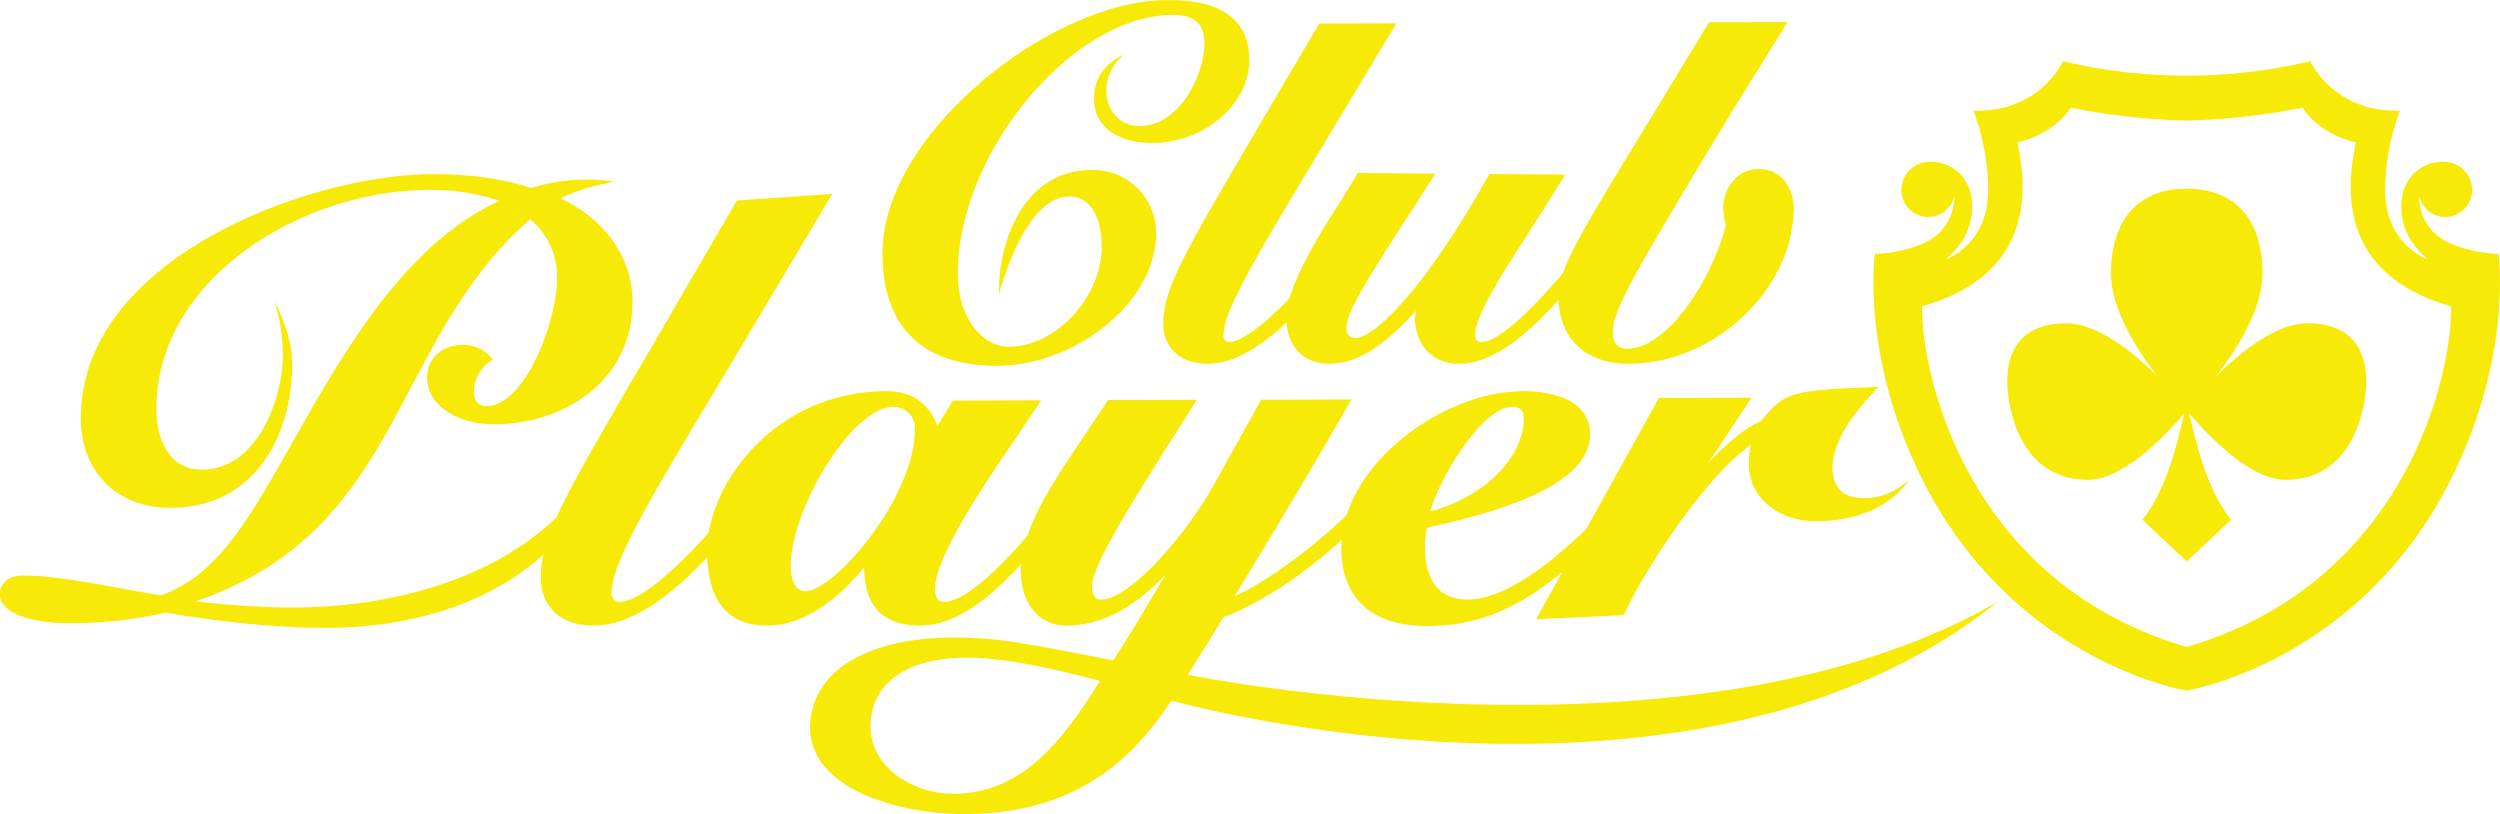
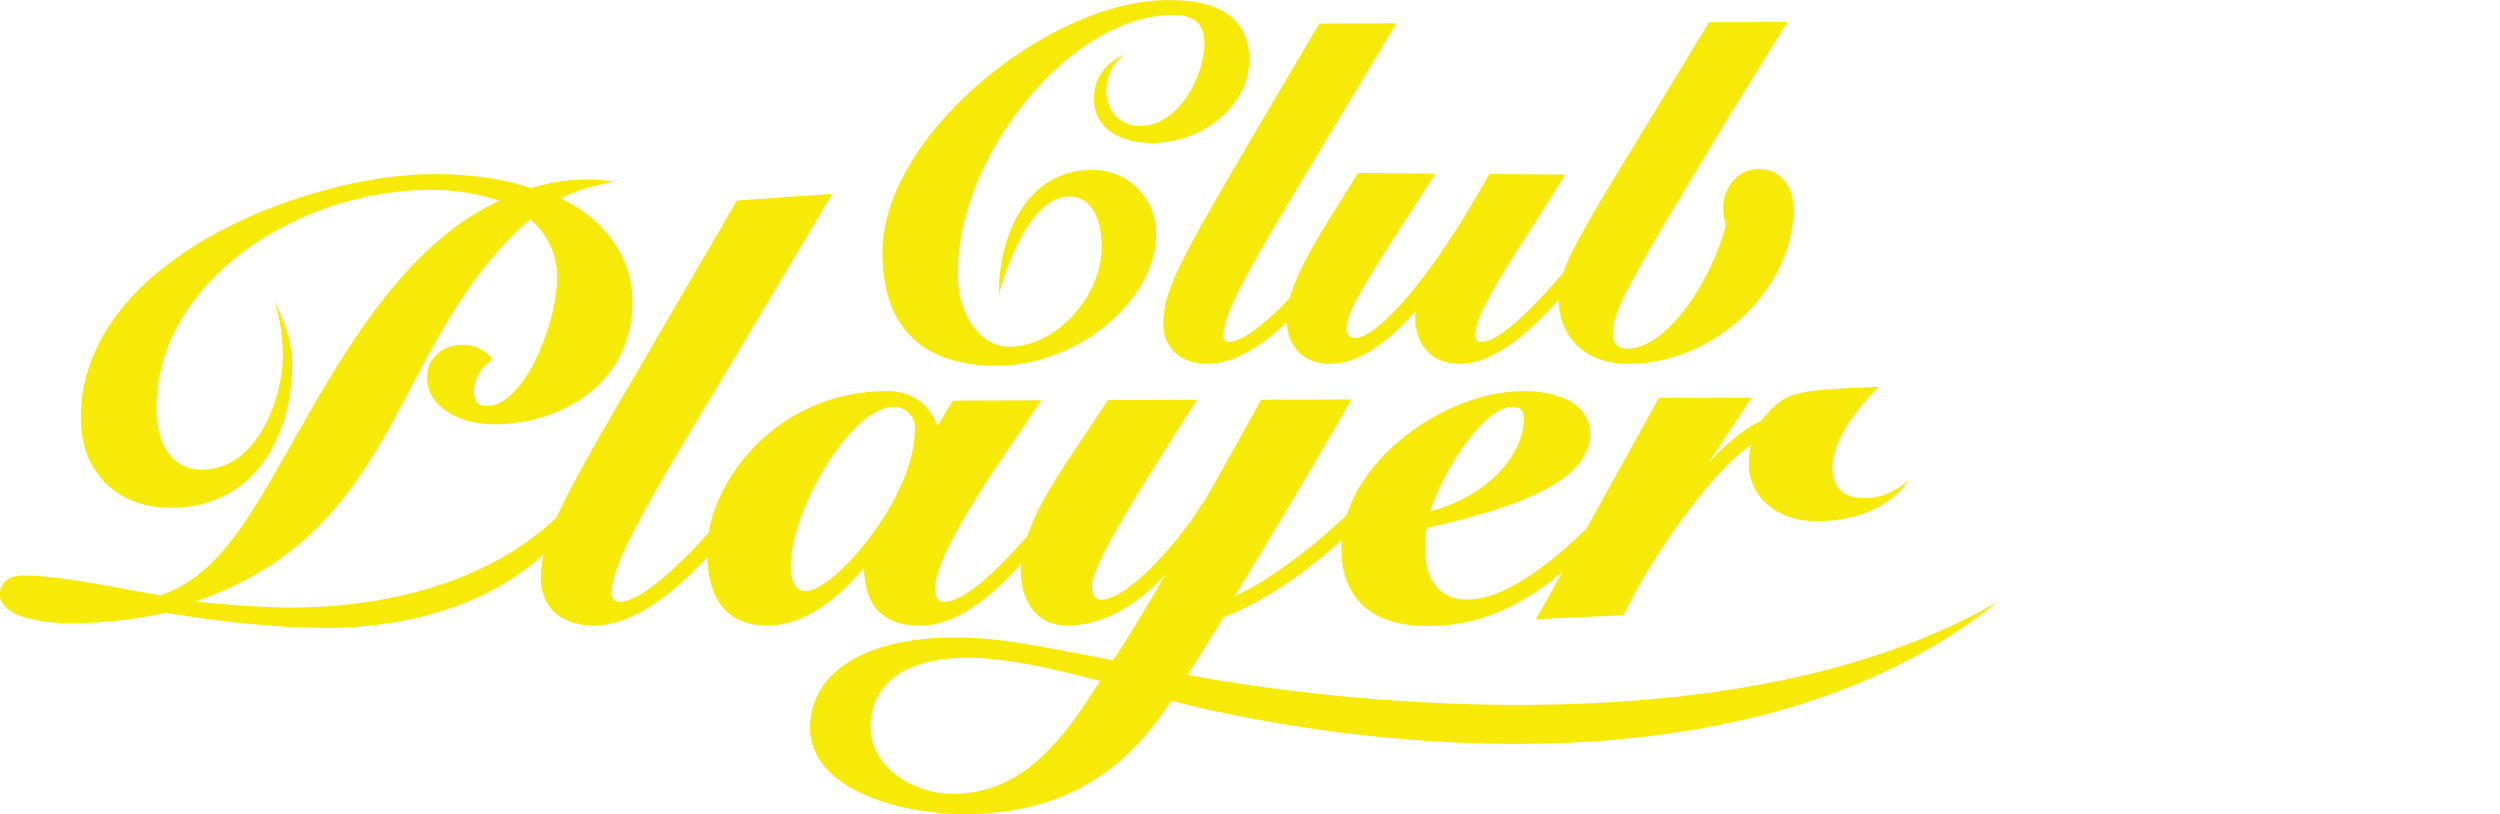
<svg xmlns="http://www.w3.org/2000/svg" id="Layer_1" data-name="Layer 1" viewBox="0 0 625.16 203.65">
  <defs>
    <style>.cls-1{fill:#f7ea07;}.cls-2{fill:#f8ea0b;}</style>
  </defs>
  <title>logo</title>
-   <path class="cls-1" d="M660.42,285c-7.78,0-16.66,7.14-22.8,13.2,5.31-6.89,11.55-16.83,11.55-25.61,0-15.3-8.47-21.25-18.93-21.25s-18.93,6-18.93,21.25c0,8.78,6.24,18.73,11.55,25.61-6.14-6.06-15-13.2-22.8-13.2-13.52,0-16.44,10.21-13.84,21.55,2.32,10.14,8.33,17.6,19.37,17.6,9.49,0,21-13,24.05-16.65-1.38,5.52-3.9,18.38-10.48,26.66l11.08,10.39,11.08-10.39c-6.58-8.28-9.1-21.14-10.48-26.66,3.05,3.65,14.56,16.65,24.05,16.65,11,0,17-7.47,19.37-17.6C676.85,295.17,673.93,285,660.42,285Z" transform="translate(-83.42 -204.17)" />
  <polygon class="cls-2" points="551.6 152.74 551.6 152.74 551.6 152.74 551.6 152.74" />
  <rect class="cls-2" x="551.6" y="152.73" height="0.01" />
-   <polygon class="cls-2" points="551.6 152.74 551.6 152.74 551.6 152.74 551.6 152.74" />
  <path class="cls-1" d="M380.42,372.9c3.45-5.47,5.91-9.4,8.93-14.36,10.62-4.15,21-11.58,29.57-19.32q-0.07,1-.08,2c0,12.57,7.61,19.5,21.42,19.5,12.11,0,22.38-4,33.89-13.6L467.53,359l21.93-1,0.28-.6c5.12-11.14,20.32-34.22,31.52-42a21.7,21.7,0,0,0-.51,4.88c0,8.09,7,14.08,16.37,14.2,17.85,0.24,23.65-10.38,23.65-10.38s-5.7,6-13.84,4.36c-3.82-.77-5.28-3.93-5.28-7.3,0-7.28,6.75-15.17,9.65-18.23l1.86-2-2.67.1c-19.57.73-21,1.53-26.77,8.47-3.87,1.72-8.31,5.28-13.16,10.48l10.86-16.36-23.18.08L480.1,336.41l-0.17.17c-12,11.62-22,17.51-29.56,17.51-9.24,0-10.61-8.08-10.61-12.89a26.69,26.69,0,0,1,.45-5l1.69-.41c12.7-3,39.13-9.27,39.13-23,0-4.1-2.22-7.15-6.28-8.95A26.61,26.61,0,0,0,464.08,302a40.22,40.22,0,0,0-11.78,1.94c-14,4.35-27.85,15.63-32.11,29-9.7,9.26-20.42,16.89-28.05,20.32,11.37-18.62,20.2-33.49,28.42-47.82l0.79-1.38-22.54.07-11.86,21.26c-7.36,13.29-21.3,28.74-28.22,28.74-1.86,0-2.25-1.88-2.25-3.47,0-4.75,9.47-19.9,16.39-31,3.12-5,7.78-12.27,9.87-15.52l-22.24.07c-1.05,1.58-5.73,8.59-8.37,12.55-4.46,6.72-9.33,14.09-11.78,21.43-9.56,10.94-16.56,16.48-20.88,16.48-1.86,0-2.25-1.72-2.25-3.17,0-8.27,13-27.24,20.75-38.57l5.83-8.66-22.12.08s-2.21,3.67-3.84,6.35c-2-5.49-6.37-8.73-12.66-8.73-25.37,0-41.82,19.32-44.54,35.38-8.39,9.41-17.44,17.33-22.28,17.33a2,2,0,0,1-2-2.29c0-7.54,9.25-22.94,29.5-56.67l25.68-43.07-2.07.15-21.78,1.51-21.64,37.18c-12.22,20.86-19.48,33.27-23.44,42-15.79,15.32-40.79,22.61-66.46,22.61-5.71,0-15.81-.6-23.88-1.53,31.36-10.75,42.56-31.92,54.33-54.31C194.26,285.88,202.13,271,216,259a18.67,18.67,0,0,1,6.72,14.72c0,10.82-8,32-17.69,32-1.92,0-3.11-1.33-3.11-3.47a9.46,9.46,0,0,1,3.74-7.5l1-.75-0.89-.91a9.23,9.23,0,0,0-6.68-2.68c-5.14,0-8.87,3.43-8.87,8.16,0,7.6,8.58,11.7,16.66,11.7,17.24,0,34.7-10.54,34.7-30.69,0-10.93-6.88-20.61-18-25.83a46.45,46.45,0,0,1,10.93-3.62l2.38-.57a46.81,46.81,0,0,0-20.66,1.63c-5.15-1.64-12.56-3.47-24.5-3.47-30.75,0-88.1,21-88.1,61,0,13.42,9,22.44,22.43,22.44,22,0,31.06-19.82,30.36-37.44-0.26-6.59-4.31-14.1-4.31-14.1l0.34,1.26a42.75,42.75,0,0,1,1.69,12.37c0,9.88-6,28.35-20.28,28.35-8.36,0-11.34-7.88-11.34-15.25,0-32.24,36.09-54.71,68.49-54.71a54.5,54.5,0,0,1,17.32,2.74c-21.63,9.91-36.31,33.12-49.43,56.28l-2,3.5c-11.54,20.43-19.19,33.95-33.3,38.9l-8.2-1.45c-8.46-1.57-19-3.52-25.88-3.52-5.33,0-6.12,3-6.12,4.78,0,4.33,6.94,7.13,17.67,7.13a107.61,107.61,0,0,0,23.82-2.63c5.32,0.93,23.16,3.81,40.11,3.81,19.82,0,40.16-5.43,54.33-18.38a26,26,0,0,0-.67,5.8c0,7.4,5.06,12,13.2,12,9.69,0,19.84-7.87,28.41-17.1,0.45,11.34,5.49,17.1,15,17.1,10.2,0,18.5-7.81,24.21-14.46,0.17,5.74,1.61,14.46,14,14.46,8.67,0,17-6.31,25.27-15.41,0,0.6-.07,1.2-0.07,1.8,0,6.77,3.55,13.61,11.46,13.61,10.28,0,18.51-6.22,24.79-12.78-1,1.61-1.92,3.18-2.92,4.87-3.12,5.24-6.53,11-10.2,16.61-8.25-1.61-15.95-3.12-22.82-4.25-29.1-4.81-51.09,2.43-52.9,19.15s21.25,23.54,38.53,23.54c30.51,0,44-16.81,51.71-28.38,0,0,130.35,36.61,206.72-24.77C507,398.8,380.42,372.9,380.42,372.9Zm81.06-67c2.08,0,3,.91,3,3,0,8.4-8.24,19.08-23.41,23.15C443.68,322.9,454.33,305.92,461.48,305.92ZM284.84,352c-3.42,0-3.69-4.8-3.69-6.27,0-14.07,15.15-39.83,25.77-39.83a5.3,5.3,0,0,1,5.28,5.68C312.2,328.65,292,352,284.84,352Zm36.8,50.65c-10,0-20.53-6.68-20.53-16.76s7.87-17.25,24.24-17.25c9,0,20.46,2.45,33.12,5.81C348.35,390.83,338.24,402.67,321.64,402.67Z" transform="translate(-83.42 -204.17)" />
  <path class="cls-1" d="M356.37,246.69c-17,0-23.14,17.94-23.14,30v1.14s6.13-24.52,17.57-24.52c6,0,8.11,6.46,8.11,12.5,0,12.65-11.46,25.06-23.15,25.06-7.2,0-12.85-8-12.85-18.18,0-30.28,28.66-64.79,53.8-64.79,5.37,0,7.88,2.25,7.88,7.07,0,8.25-6.45,20.72-16.16,20.72-4.84,0-8.35-3.74-8.35-8.88a11.29,11.29,0,0,1,3.34-8l0.91-.93s-6.38,2.52-7.23,9.22c-1.11,8.79,6.06,12.82,14.4,12.82,13,0,24.32-9.67,24.32-20.71,0-15-15.55-15-20.65-15-28.71,0-71.08,33.3-71.08,63.22,0,18.45,9.88,28.2,28.59,28.2,20.1,0,39.83-16.3,39.83-32.91A15.72,15.72,0,0,0,356.37,246.69Z" transform="translate(-83.42 -204.17)" />
  <path class="cls-1" d="M523.28,246.44c-5.59,0-8.94,4.94-8.94,9.72a15.33,15.33,0,0,0,.67,4.2c-3.11,12.73-14.2,31-24.76,31-2.65,0-3.37-1.86-3.5-3.42-0.38-5.91,4.8-14.49,29.67-55.74l14-22.53-19.63.06-15.1,24.85c-13.11,21.46-19.13,31.33-21.38,37.82-7.57,8.88-16,17.28-20.48,17.28-0.84,0-1.49-.14-1.49-1.88,0-5.67,9.68-19.59,15.65-29.08l6.84-10.89-18.93-.15-1.15,1.92c-15.17,26.83-27.58,39.11-32.54,39.11a2.09,2.09,0,0,1-2.07-2.36c0-3.44,2.29-8.07,16.45-29.77l5.74-9L423,247.43l-3.8,6.16c-4.59,7.21-11.11,17.43-13.31,25.16-5.92,6.19-11.8,10.93-15.16,10.93a1.4,1.4,0,0,1-1.36-1.63c0-6.12,7.57-18.73,24.17-46.36L432.61,210l-19.29.06L396.85,238c-17.32,29.56-22.54,38.48-22.54,47.06,0,6.12,4.34,10.08,11.06,10.08s13.56-4.47,19.76-10.34c0.48,6.41,4.52,10.34,10.78,10.34,8,0,15.33-6.3,21.59-13.26a12.75,12.75,0,0,0-.22,1.85c0,5.68,3.42,11.41,11.06,11.41,8.51,0,17.3-7.6,24.83-16,0.33,9.86,6.93,16,17.42,16,17.34,0,34-12.14,39.63-28.45,0,0,.65-2,1-3.85A43,43,0,0,0,532,257C532,250.59,528.56,246.44,523.28,246.44Z" transform="translate(-83.42 -204.17)" />
-   <path class="cls-1" d="M708.21,267.63a31.85,31.85,0,0,1-12.39-2.76,12.5,12.5,0,0,1-7.44-11.73,6.66,6.66,0,0,0,6.35,5.29,6.81,6.81,0,0,0,6.88-6.74,7.09,7.09,0,0,0-6.88-7.06,10.18,10.18,0,0,0-10,6.46,11.91,11.91,0,0,0-.79,3.7,15.85,15.85,0,0,0,2.06,9,22.3,22.3,0,0,0,4.48,5.2s-10.63-3.52-10.63-17.39a57.54,57.54,0,0,1,3.7-19.79c-16.54.63-22.4-12.33-22.4-12.33a134.72,134.72,0,0,1-61.86,0s-5.86,13-22.4,12.33a57.54,57.54,0,0,1,3.7,19.79C580.62,265.5,570,269,570,269a22.3,22.3,0,0,0,4.48-5.2,15.85,15.85,0,0,0,2.06-9,11.91,11.91,0,0,0-.79-3.7,10.18,10.18,0,0,0-10-6.46,7.09,7.09,0,0,0-6.88,7.06,6.81,6.81,0,0,0,6.88,6.74,6.66,6.66,0,0,0,6.35-5.29,12.5,12.5,0,0,1-7.44,11.73,31.85,31.85,0,0,1-12.39,2.76s-3.83,26.73,13,58.63c23.17,43.81,64.85,50.57,64.93,50.58h0c0.08,0,41.76-6.77,64.93-50.58C712,294.36,708.21,267.63,708.21,267.63Zm-78,98.32c-55.57-16.3-66.45-69.32-66.13-85.19,31.89-9.07,24.65-35.43,23.86-41,4.2-.89,10.3-3.88,13.28-8.67a166.84,166.84,0,0,0,29,3.22h0a166.84,166.84,0,0,0,29-3.22c3,4.79,9.08,7.78,13.28,8.67-0.79,5.59-8,32,23.86,41C696.69,296.63,685.81,349.65,630.24,365.95Z" transform="translate(-83.42 -204.17)" />
</svg>